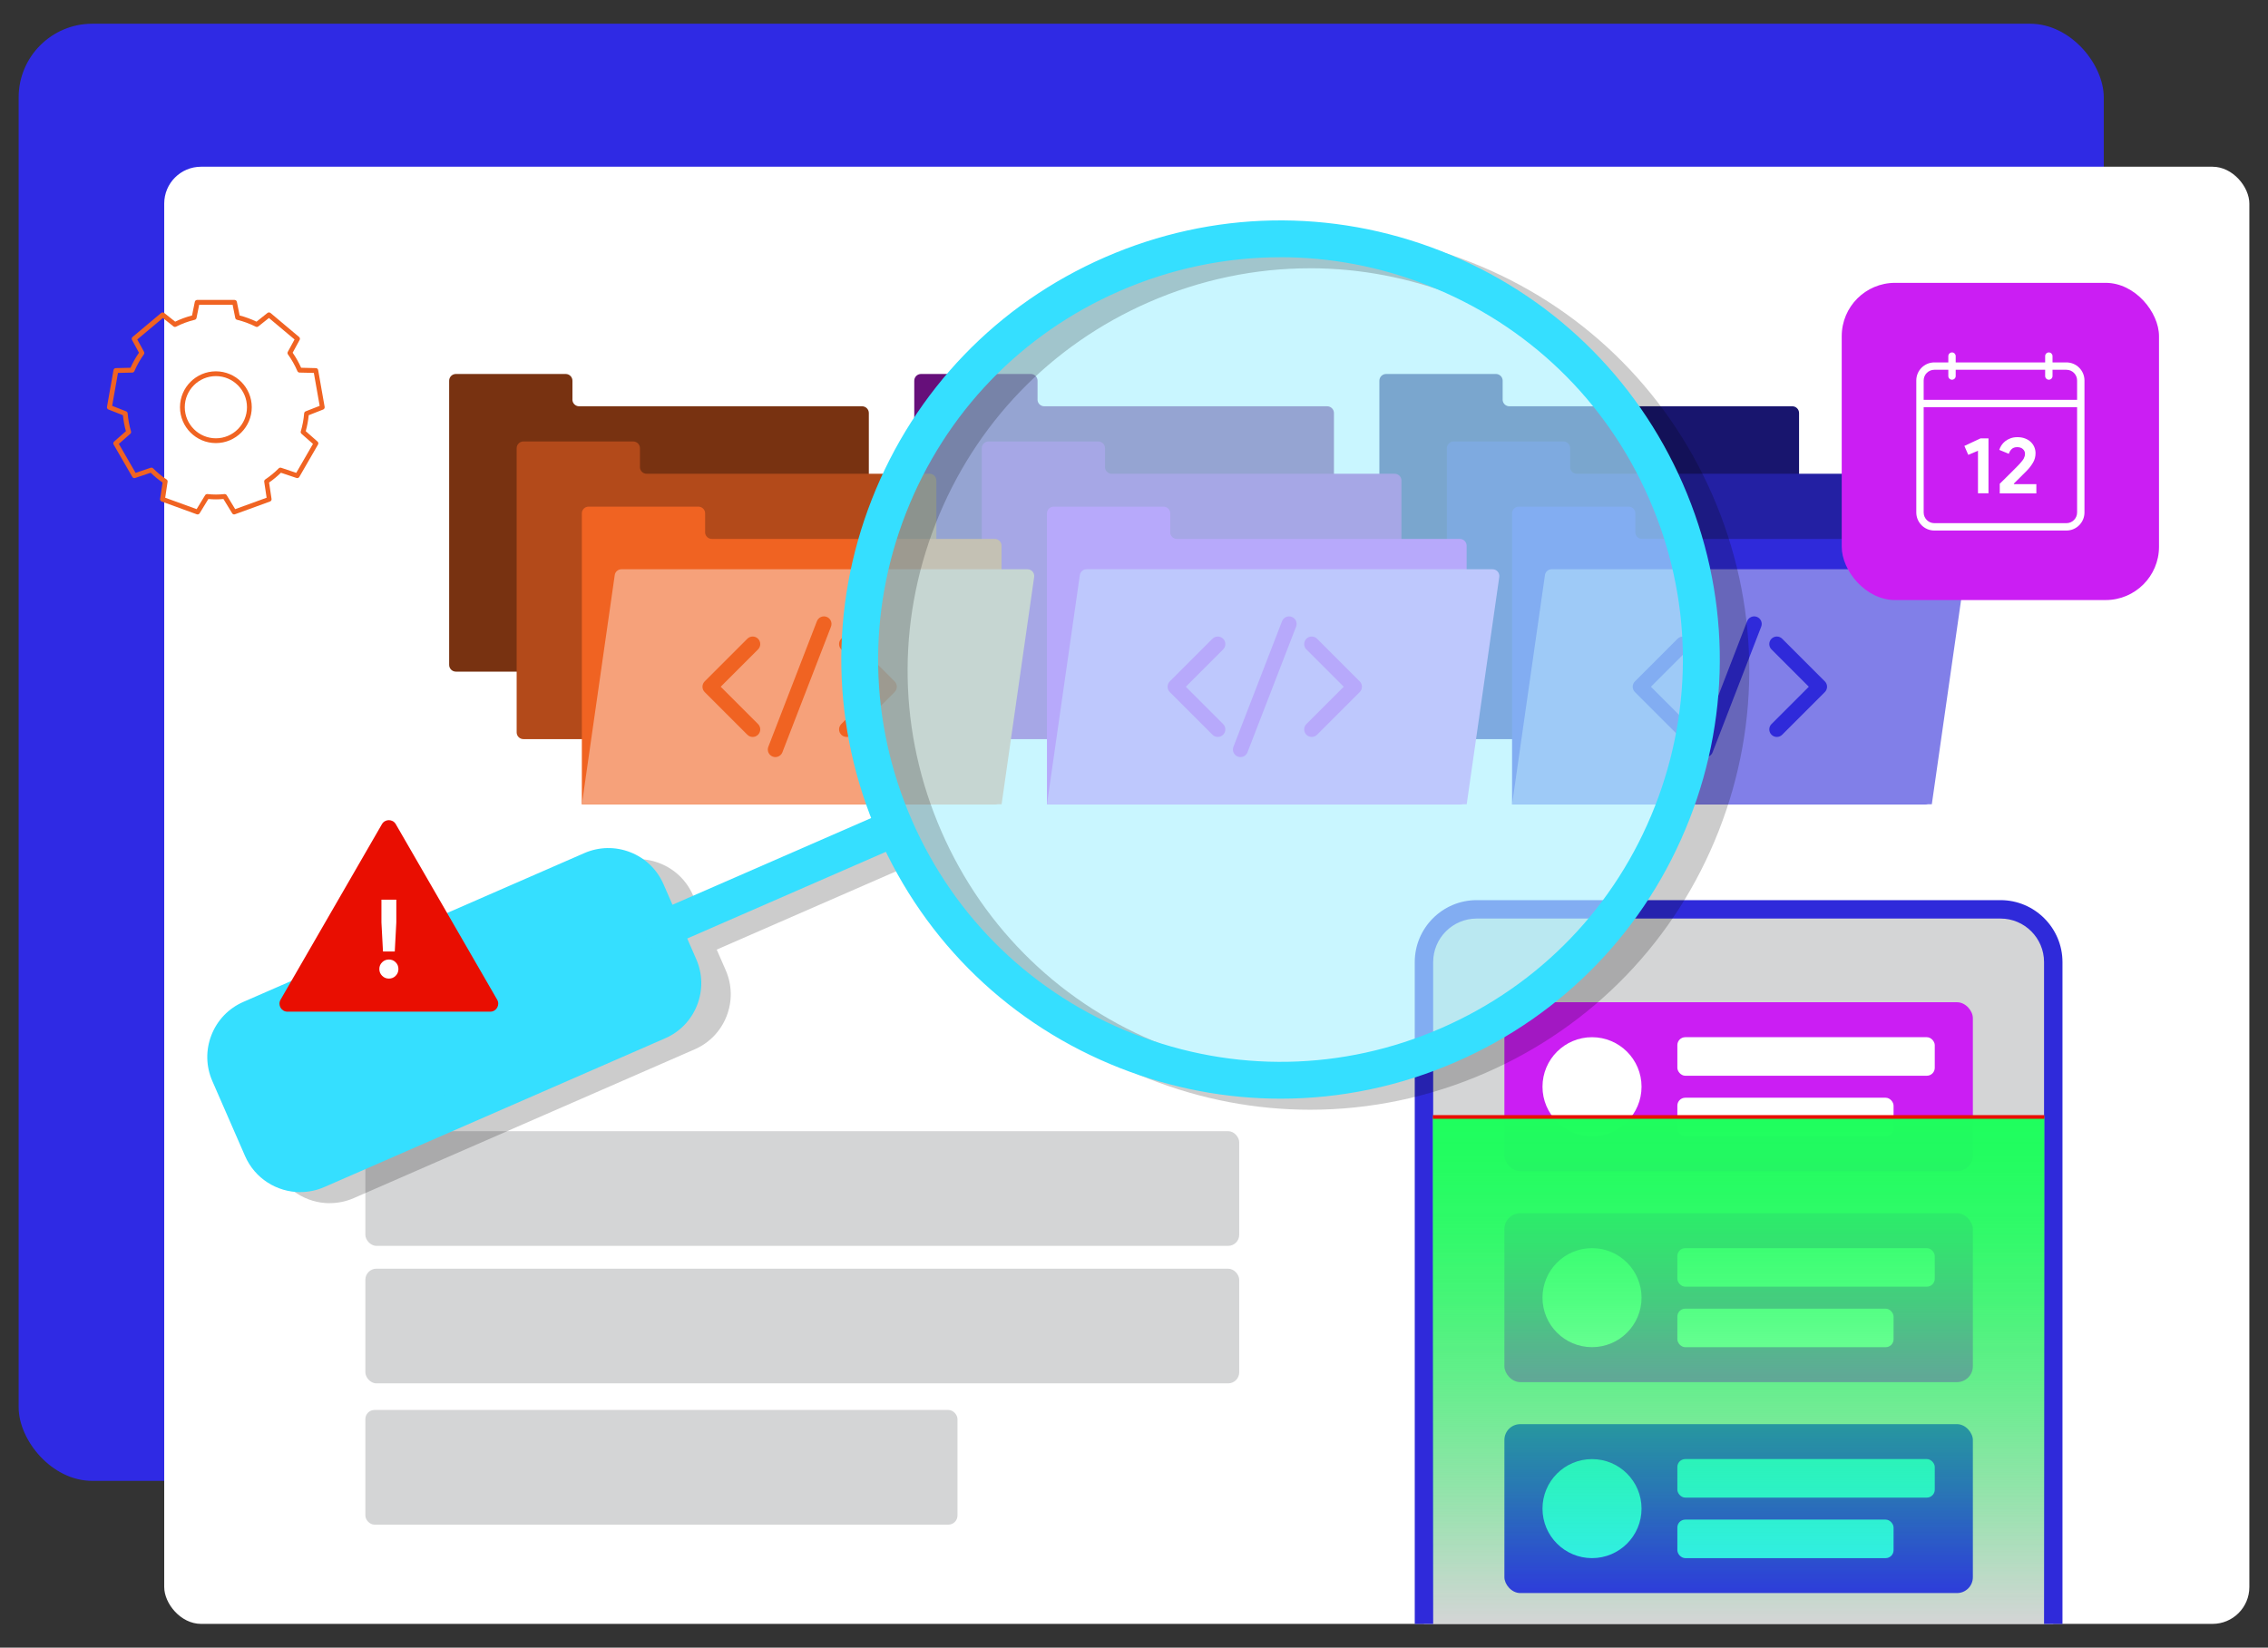
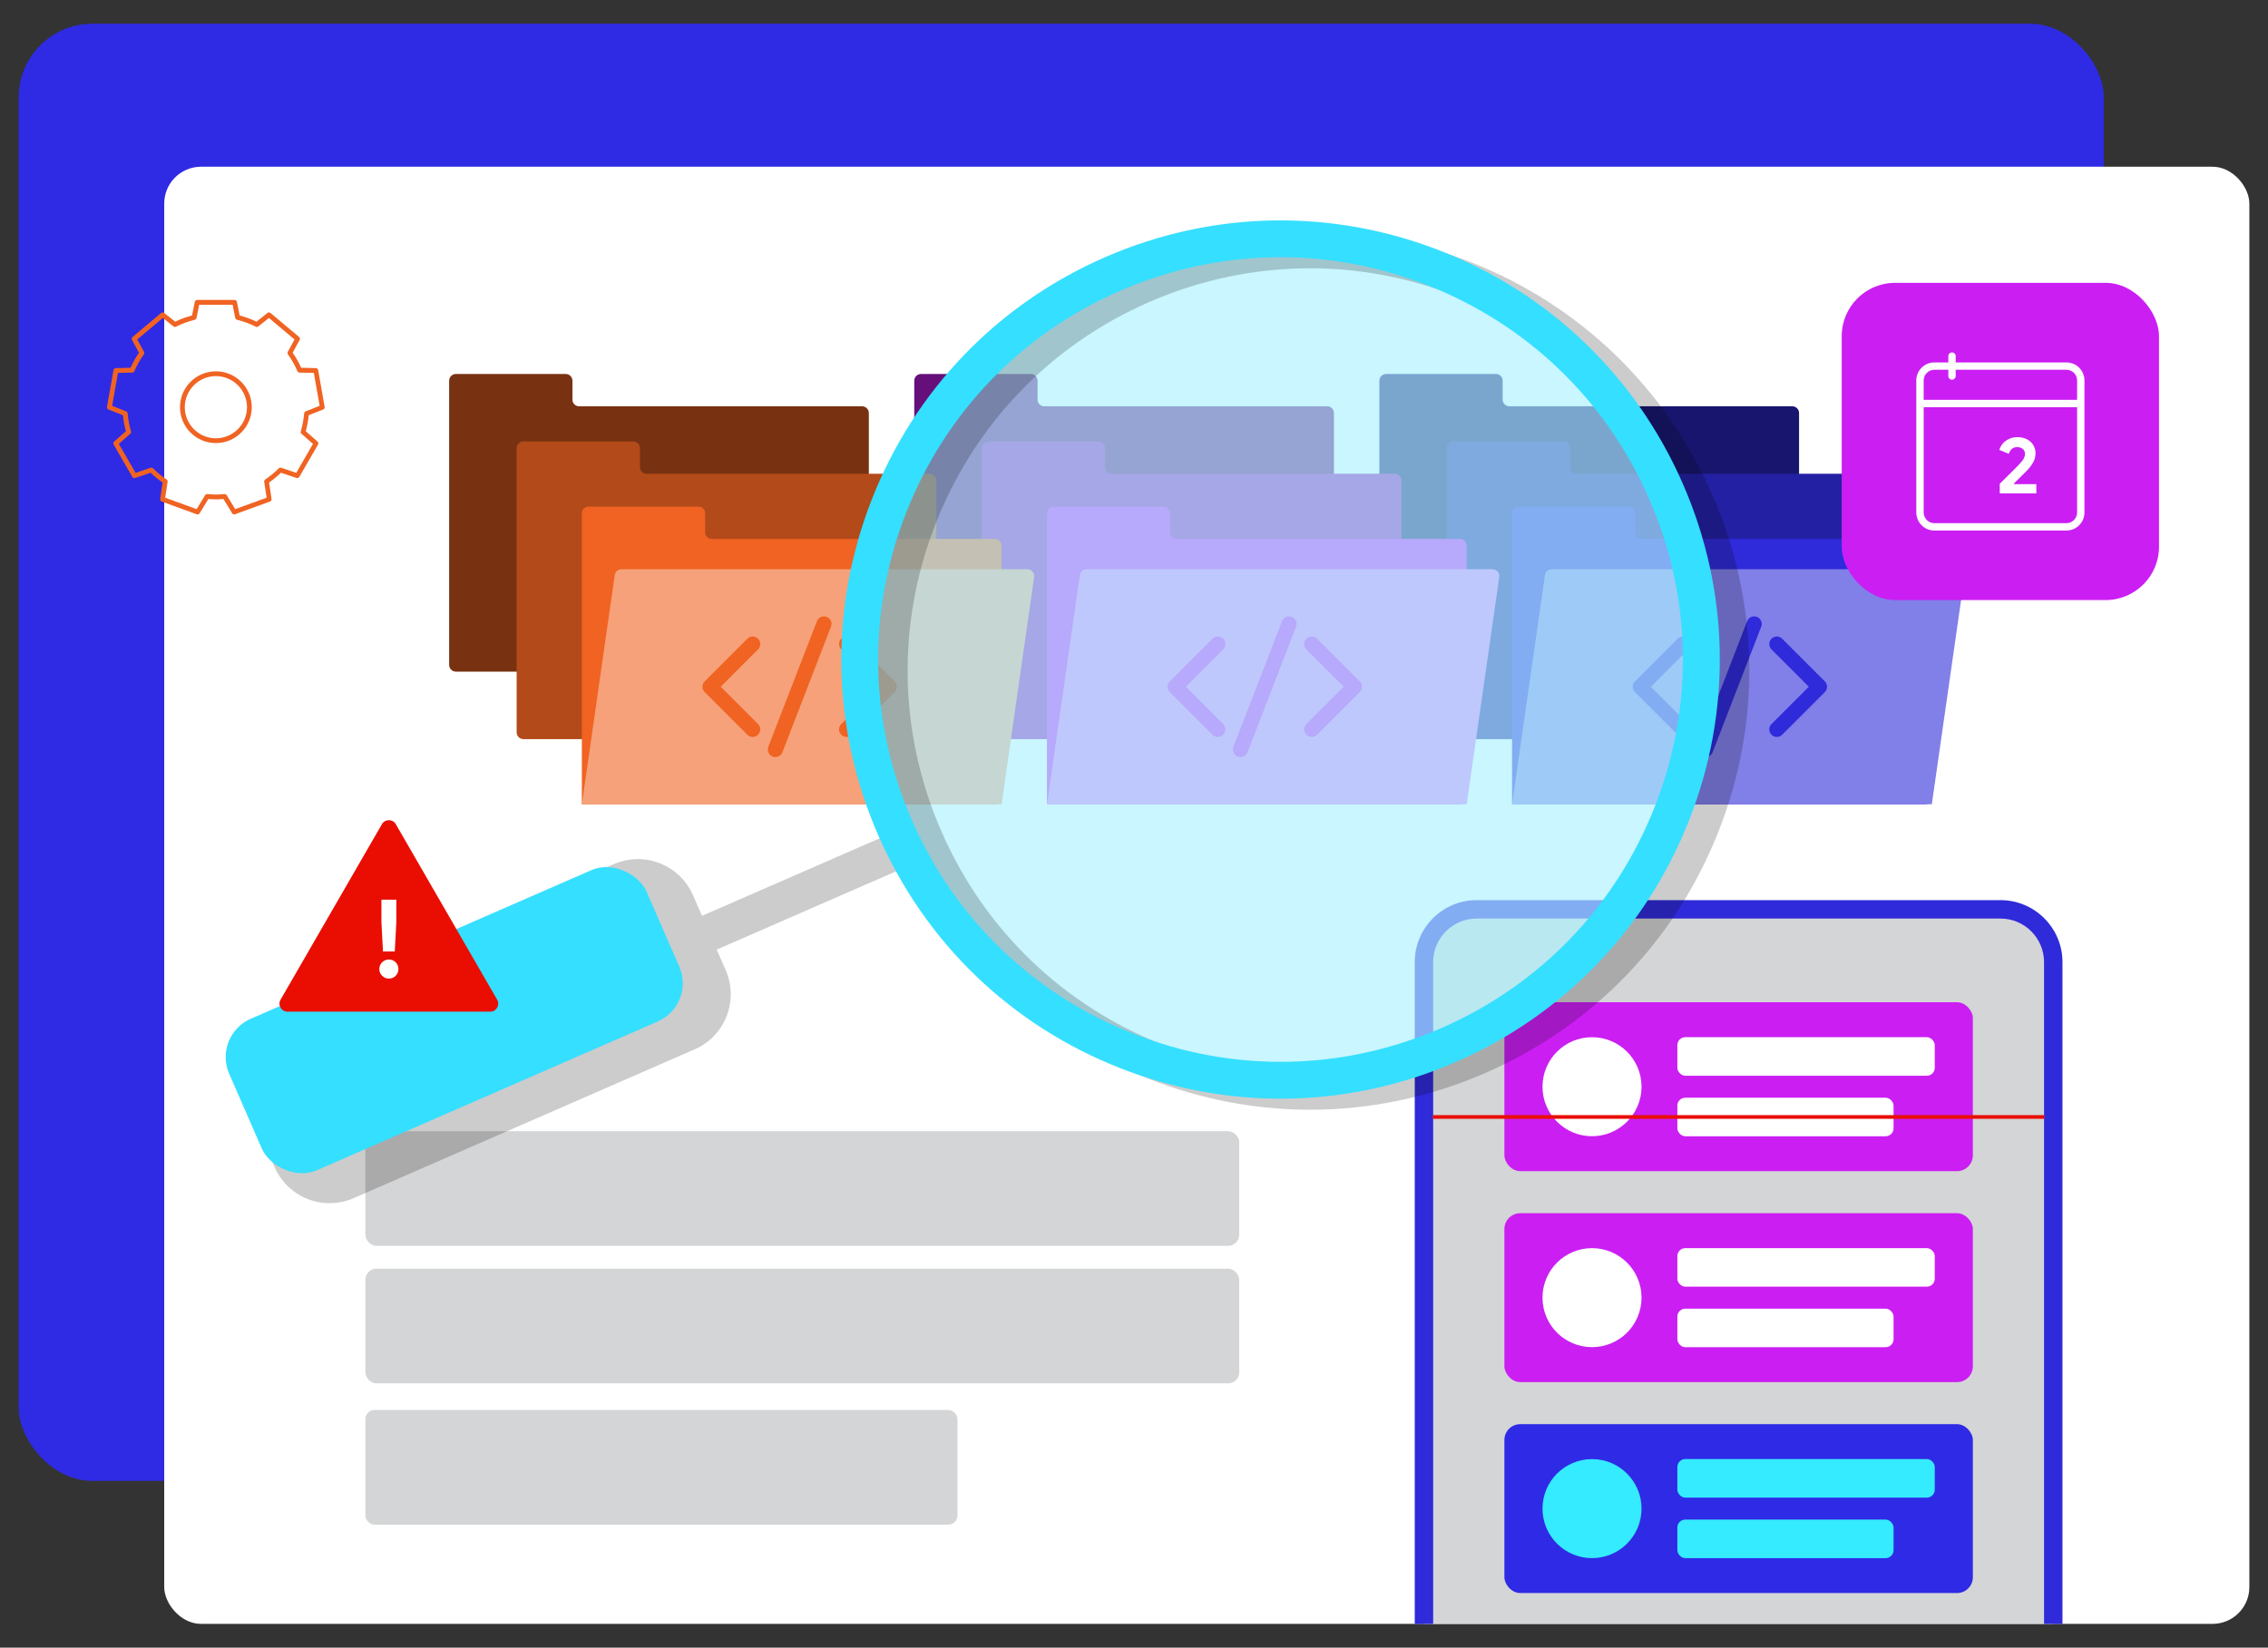
<svg xmlns="http://www.w3.org/2000/svg" viewBox="0 0 615.53 447.27">
  <rect x="0" y="0" width="615.53" height="447.27" fill="#333333" stroke="none" />
  <defs>
    <style>.cls-1{fill:none;}.cls-1,.cls-2,.cls-3,.cls-4,.cls-5,.cls-6,.cls-7,.cls-8,.cls-9,.cls-10,.cls-11,.cls-12,.cls-13,.cls-14,.cls-15,.cls-16,.cls-17,.cls-18,.cls-19,.cls-20,.cls-21,.cls-22,.cls-23{stroke-width:0px;}.cls-2{fill:url(#linear-gradient);}.cls-24{opacity:.66;}.cls-25{isolation:isolate;}.cls-26{mix-blend-mode:multiply;opacity:.2;}.cls-4{fill:#783211;}.cls-5{fill:#817fe8;}.cls-6{fill:#9717b5;}.cls-7{fill:#2f2ada;}.cls-8{fill:#2f2ae6;}.cls-9{fill:#2f2ae4;}.cls-10{fill:#18156e;}.cls-11{fill:#35ebff;}.cls-12{fill:#35dfff;}.cls-13{fill:#2320a3;}.cls-14{fill:#e078f8;}.cls-15{fill:#cb1ef3;}.cls-16{fill:#d4d5d6;}.cls-17{fill:#adf2ff;}.cls-18{fill:#b34a1a;}.cls-19{fill:#660f7a;}.cls-20{fill:#fff;}.cls-21{fill:#e90e01;}.cls-22{fill:#f06322;}.cls-23{fill:#f6a17a;}</style>
    <linearGradient id="linear-gradient" x1="471.86" y1="440.83" x2="471.86" y2="303.21" gradientUnits="userSpaceOnUse">
      <stop offset="0" stop-color="#1efe5d" stop-opacity="0" />
      <stop offset=".07" stop-color="#1efe5d" stop-opacity=".1" />
      <stop offset=".27" stop-color="#1efe5d" stop-opacity=".37" />
      <stop offset=".46" stop-color="#1efe5d" stop-opacity=".59" />
      <stop offset=".63" stop-color="#1efe5d" stop-opacity=".77" />
      <stop offset=".78" stop-color="#1efe5d" stop-opacity=".9" />
      <stop offset=".91" stop-color="#1efe5d" stop-opacity=".97" />
      <stop offset="1" stop-color="#1efe5d" />
    </linearGradient>
  </defs>
  <g class="cls-25">
    <g id="Layer_2">
      <g id="Layer_17">
        <rect class="cls-1" width="615.53" height="447.27" />
        <rect class="cls-9" x="5.06" y="6.44" width="565.9" height="395.56" rx="20" ry="20" />
        <rect class="cls-20" x="44.57" y="45.26" width="565.9" height="395.56" rx="10" ry="10" />
        <path class="cls-10" d="m407.82,108.46v-5.11c0-1.01-.82-1.83-1.83-1.83h-29.8c-1.01,0-1.83.82-1.83,1.83v77.14c0,1.01.82,1.83,1.83,1.83h110.24c1.01,0,1.83-.82,1.83-1.83v-68.37c0-1.01-.82-1.83-1.83-1.83h-76.79c-1.01,0-1.83-.82-1.83-1.83Z" />
        <path class="cls-13" d="m426.14,126.78v-5.11c0-1.01-.82-1.83-1.83-1.83h-29.8c-1.01,0-1.83.82-1.83,1.83v77.14c0,1.01.82,1.83,1.83,1.83h110.24c1.01,0,1.83-.82,1.83-1.83v-68.37c0-1.01-.82-1.83-1.83-1.83h-76.79c-1.01,0-1.83-.82-1.83-1.83Z" />
        <path class="cls-7" d="m443.83,144.47v-5.11c0-1.01-.82-1.83-1.83-1.83h-29.8c-1.01,0-1.83.82-1.83,1.83v78.97h112.07c1.01,0,1.83-.82,1.83-1.83v-68.37c0-1.01-.82-1.83-1.83-1.83h-76.79c-1.01,0-1.83-.82-1.83-1.83Z" />
        <path class="cls-5" d="m524.28,218.33h-113.9l8.92-62.23c.13-.9.9-1.57,1.81-1.57h110.21c1.11,0,1.97.99,1.81,2.09l-8.84,61.71Z" />
        <path class="cls-7" d="m482.23,200.05c-.52,0-1.05-.2-1.45-.6-.8-.8-.8-2.1,0-2.9l10.13-10.13-10.13-10.13c-.8-.8-.8-2.1,0-2.9.8-.8,2.1-.8,2.9,0l11.58,11.58c.38.38.6.9.6,1.45s-.22,1.06-.6,1.45l-11.58,11.58c-.4.4-.92.6-1.45.6Z" />
        <path class="cls-7" d="m456.74,200.05c-.52,0-1.05-.2-1.45-.6l-11.58-11.58c-.38-.38-.6-.9-.6-1.45s.22-1.06.6-1.45l11.58-11.58c.8-.8,2.1-.8,2.9,0,.8.8.8,2.1,0,2.9l-10.13,10.13,10.13,10.13c.8.8.8,2.1,0,2.9-.4.4-.92.6-1.45.6Z" />
        <path class="cls-7" d="m462.89,205.52c-.25,0-.5-.04-.74-.14-1.05-.41-1.58-1.59-1.17-2.65l13.19-34.1c.41-1.05,1.59-1.58,2.65-1.17,1.05.41,1.58,1.59,1.17,2.65l-13.19,34.1c-.31.81-1.09,1.31-1.91,1.31Z" />
        <path class="cls-19" d="m281.59,108.46v-5.11c0-1.01-.82-1.83-1.83-1.83h-29.8c-1.01,0-1.83.82-1.83,1.83v77.14c0,1.01.82,1.83,1.83,1.83h110.24c1.01,0,1.83-.82,1.83-1.83v-68.37c0-1.01-.82-1.83-1.83-1.83h-76.79c-1.01,0-1.83-.82-1.83-1.83Z" />
        <path class="cls-6" d="m299.91,126.78v-5.11c0-1.01-.82-1.83-1.83-1.83h-29.8c-1.01,0-1.83.82-1.83,1.83v77.14c0,1.01.82,1.83,1.83,1.83h110.24c1.01,0,1.83-.82,1.83-1.83v-68.37c0-1.01-.82-1.83-1.83-1.83h-76.79c-1.01,0-1.83-.82-1.83-1.83Z" />
        <path class="cls-15" d="m317.6,144.47v-5.11c0-1.01-.82-1.83-1.83-1.83h-29.8c-1.01,0-1.83.82-1.83,1.83v78.97h112.07c1.01,0,1.83-.82,1.83-1.83v-68.37c0-1.01-.82-1.83-1.83-1.83h-76.79c-1.01,0-1.83-.82-1.83-1.83Z" />
        <path class="cls-14" d="m398.05,218.33h-113.9l8.92-62.23c.13-.9.9-1.57,1.81-1.57h110.21c1.11,0,1.97.99,1.81,2.09l-8.84,61.71Z" />
        <path class="cls-15" d="m356,200.05c-.52,0-1.05-.2-1.45-.6-.8-.8-.8-2.1,0-2.9l10.13-10.13-10.13-10.13c-.8-.8-.8-2.1,0-2.9.8-.8,2.1-.8,2.9,0l11.58,11.58c.38.38.6.9.6,1.45s-.22,1.06-.6,1.45l-11.58,11.58c-.4.4-.92.6-1.45.6Z" />
        <path class="cls-15" d="m330.51,200.05c-.52,0-1.05-.2-1.45-.6l-11.58-11.58c-.38-.38-.6-.9-.6-1.45s.22-1.06.6-1.45l11.58-11.58c.8-.8,2.1-.8,2.9,0,.8.8.8,2.1,0,2.9l-10.13,10.13,10.13,10.13c.8.8.8,2.1,0,2.9-.4.4-.92.6-1.45.6Z" />
        <path class="cls-15" d="m336.66,205.52c-.25,0-.5-.04-.74-.14-1.05-.41-1.58-1.59-1.17-2.65l13.19-34.1c.41-1.05,1.59-1.58,2.65-1.17,1.05.41,1.58,1.59,1.17,2.65l-13.19,34.1c-.31.81-1.09,1.31-1.91,1.31Z" />
        <path class="cls-4" d="m155.36,108.46v-5.11c0-1.01-.82-1.83-1.83-1.83h-29.8c-1.01,0-1.83.82-1.83,1.83v77.14c0,1.01.82,1.83,1.83,1.83h110.24c1.01,0,1.83-.82,1.83-1.83v-68.37c0-1.01-.82-1.83-1.83-1.83h-76.79c-1.01,0-1.83-.82-1.83-1.83Z" />
        <path class="cls-18" d="m173.68,126.78v-5.11c0-1.01-.82-1.83-1.83-1.83h-29.8c-1.01,0-1.83.82-1.83,1.83v77.14c0,1.01.82,1.83,1.83,1.83h110.24c1.01,0,1.83-.82,1.83-1.83v-68.37c0-1.01-.82-1.83-1.83-1.83h-76.79c-1.01,0-1.83-.82-1.83-1.83Z" />
        <path class="cls-22" d="m191.37,144.47v-5.11c0-1.01-.82-1.83-1.83-1.83h-29.8c-1.01,0-1.83.82-1.83,1.83v78.97h112.07c1.01,0,1.83-.82,1.83-1.83v-68.37c0-1.01-.82-1.83-1.83-1.83h-76.79c-1.01,0-1.83-.82-1.83-1.83Z" />
        <path class="cls-23" d="m271.82,218.33h-113.9l8.92-62.23c.13-.9.9-1.57,1.81-1.57h110.21c1.11,0,1.97.99,1.81,2.09l-8.84,61.71Z" />
        <path class="cls-22" d="m229.77,200.05c-.52,0-1.05-.2-1.45-.6-.8-.8-.8-2.1,0-2.9l10.13-10.13-10.13-10.13c-.8-.8-.8-2.1,0-2.9.8-.8,2.1-.8,2.9,0l11.58,11.58c.38.38.6.9.6,1.45s-.22,1.06-.6,1.45l-11.58,11.58c-.4.4-.92.6-1.45.6Z" />
        <path class="cls-22" d="m204.28,200.05c-.52,0-1.05-.2-1.45-.6l-11.58-11.58c-.38-.38-.6-.9-.6-1.45s.22-1.06.6-1.45l11.58-11.58c.8-.8,2.1-.8,2.9,0,.8.8.8,2.1,0,2.9l-10.13,10.13,10.13,10.13c.8.8.8,2.1,0,2.9-.4.4-.92.6-1.45.6Z" />
        <path class="cls-22" d="m210.43,205.52c-.25,0-.5-.04-.74-.14-1.05-.41-1.58-1.59-1.17-2.65l13.19-34.1c.41-1.05,1.59-1.58,2.65-1.17,1.05.41,1.58,1.59,1.17,2.65l-13.19,34.1c-.31.81-1.09,1.31-1.91,1.31Z" />
        <rect class="cls-15" x="499.84" y="76.78" width="86.11" height="86.11" rx="14.48" ry="14.48" />
        <path class="cls-20" d="m560.82,144.02h-35.84c-2.7,0-4.9-2.2-4.9-4.9v-35.84c0-2.7,2.2-4.9,4.9-4.9h35.84c2.7,0,4.9,2.2,4.9,4.9v35.84c0,2.7-2.2,4.9-4.9,4.9Zm-35.84-43.64c-1.6,0-2.9,1.3-2.9,2.9v35.84c0,1.6,1.3,2.9,2.9,2.9h35.84c1.6,0,2.9-1.3,2.9-2.9v-35.84c0-1.6-1.3-2.9-2.9-2.9h-35.84Z" />
        <rect class="cls-20" x="521.07" y="108.54" width="43.65" height="2" />
        <path class="cls-20" d="m529.77,103.08c-.55,0-1-.45-1-1v-5.41c0-.55.45-1,1-1s1,.45,1,1v5.41c0,.55-.45,1-1,1Z" />
-         <path class="cls-20" d="m556.05,103.08c-.55,0-1-.45-1-1v-5.41c0-.55.45-1,1-1s1,.45,1,1v5.41c0,.55-.45,1-1,1Z" />
-         <path class="cls-20" d="m536.82,133.91v-11.55l-2.64,1.11-1.05-2.42,4.38-2.05h2.16v14.91h-2.86Z" />
        <path class="cls-20" d="m542.73,133.91v-2.59c.86-.84,1.65-1.63,2.38-2.35.31-.31.62-.62.94-.94s.62-.62.89-.89.52-.53.74-.75c.22-.23.38-.4.5-.53.23-.28.44-.52.62-.74.18-.22.33-.43.44-.64.11-.21.19-.42.25-.63.06-.21.09-.44.09-.69,0-.48-.19-.9-.57-1.25-.38-.36-.89-.53-1.55-.53s-1.16.19-1.53.56c-.36.37-.61.79-.74,1.25l-2.59-1.07c.12-.39.31-.8.57-1.21s.6-.78,1-1.11c.41-.33.89-.6,1.45-.81.56-.21,1.19-.32,1.89-.32.76,0,1.44.11,2.05.34s1.13.53,1.55.93c.42.39.75.85.98,1.38.23.53.35,1.1.35,1.71,0,.93-.23,1.78-.69,2.56-.46.78-1.01,1.5-1.67,2.17l-1.87,1.87c-.49.49-1.05,1.05-1.68,1.66l.09.13h6.04v2.51h-9.92Z" />
        <path class="cls-16" d="m557.25,440.83v-179.66c0-7.91-6.41-14.32-14.32-14.32h-142.15c-7.91,0-14.32,6.41-14.32,14.32v179.66" />
        <path class="cls-7" d="m559.75,440.83h-5v-179.66c0-6.52-5.3-11.82-11.82-11.82h-142.15c-6.52,0-11.82,5.3-11.82,11.82v179.66h-5v-179.66c0-9.27,7.54-16.82,16.82-16.82h142.15c9.27,0,16.82,7.55,16.82,16.82v179.66Z" />
        <rect class="cls-16" x="99.16" y="307.07" width="237.16" height="31.13" rx="3" ry="3" />
        <rect class="cls-16" x="99.16" y="344.4" width="237.16" height="31.13" rx="3" ry="3" />
        <rect class="cls-16" x="99.16" y="382.75" width="160.7" height="31.13" rx="2.47" ry="2.47" />
        <rect class="cls-15" x="408.29" y="272.07" width="127.14" height="45.85" rx="4.3" ry="4.3" />
        <circle class="cls-20" cx="432.07" cy="295" r="13.44" />
        <rect class="cls-20" x="455.23" y="281.56" width="69.86" height="10.46" rx="2.15" ry="2.15" />
        <rect class="cls-20" x="455.23" y="297.99" width="58.68" height="10.46" rx="2.15" ry="2.15" />
        <rect class="cls-15" x="408.29" y="329.34" width="127.14" height="45.85" rx="4.3" ry="4.3" />
        <circle class="cls-20" cx="432.07" cy="352.26" r="13.44" />
        <rect class="cls-20" x="455.23" y="338.82" width="69.86" height="10.46" rx="2.15" ry="2.15" />
        <rect class="cls-20" x="455.23" y="355.25" width="58.68" height="10.46" rx="2.15" ry="2.15" />
        <rect class="cls-8" x="408.29" y="386.6" width="127.14" height="45.85" rx="4.3" ry="4.3" />
        <circle class="cls-11" cx="432.07" cy="409.53" r="13.44" />
        <rect class="cls-11" x="455.23" y="396.08" width="69.86" height="10.46" rx="2.15" ry="2.15" />
        <rect class="cls-11" x="455.23" y="412.51" width="58.68" height="10.46" rx="2.15" ry="2.15" />
        <g class="cls-24">
          <circle class="cls-17" cx="347.54" cy="179.03" r="114.15" />
        </g>
        <g class="cls-26">
          <path class="cls-3" d="m355.57,301.25c-14.71,0-29.44-2.76-43.54-8.29-29.63-11.62-52.96-34.09-65.69-63.25-12.73-29.17-13.34-61.55-1.72-91.18,11.62-29.63,34.09-52.96,63.25-65.69,29.17-12.73,61.55-13.34,91.18-1.72,29.63,11.62,52.96,34.09,65.69,63.25,12.73,29.17,13.34,61.55,1.72,91.18s-34.09,52.96-63.25,65.69l-2-4.58,2,4.58c-15.28,6.67-31.45,10.01-47.63,10.01Zm-.06-228.42c-14.83,0-29.64,3.06-43.64,9.17-26.72,11.66-47.3,33.03-57.95,60.18-10.65,27.14-10.09,56.8,1.58,83.52,11.66,26.72,33.04,47.3,60.18,57.95,27.14,10.65,56.8,10.09,83.52-1.58,26.72-11.66,47.3-33.03,57.94-60.18,10.65-27.14,10.09-56.8-1.58-83.52-11.66-26.72-33.04-47.3-60.18-57.95-12.92-5.07-26.41-7.6-39.89-7.6Z" />
          <rect class="cls-3" x="185.08" y="236.55" width="68.23" height="10" transform="translate(-78.32 107.85) rotate(-23.58)" />
          <rect class="cls-3" x="69.48" y="257.49" width="123.6" height="44.86" rx="11.33" ry="11.33" transform="translate(-101.02 75.9) rotate(-23.58)" />
          <path class="cls-3" d="m89.5,326.62c-6.3,0-12.31-3.66-14.99-9.8l-8.88-20.35c-1.75-4-1.83-8.44-.24-12.5s4.67-7.26,8.67-9l92.51-40.38c4-1.75,8.44-1.83,12.5-.24s7.26,4.67,9,8.67l8.88,20.34c1.75,4,1.83,8.44.24,12.5-1.59,4.06-4.67,7.26-8.67,9l-92.51,40.38c-2.12.93-4.33,1.36-6.51,1.36Zm-5.83-13.8c1.4,3.2,5.14,4.67,8.34,3.27l92.51-40.38c1.55-.68,2.74-1.92,3.36-3.49.62-1.57.59-3.29-.09-4.85l-8.88-20.34c-.68-1.55-1.92-2.74-3.49-3.36-1.58-.62-3.3-.58-4.84.09l-92.51,40.38c-1.55.68-2.74,1.92-3.36,3.49-.62,1.57-.59,3.3.09,4.85l8.88,20.35Z" />
        </g>
        <path class="cls-12" d="m347.57,298.25c-14.71,0-29.44-2.76-43.54-8.29-29.63-11.62-52.96-34.09-65.69-63.25-12.73-29.17-13.34-61.55-1.72-91.18,11.62-29.63,34.09-52.96,63.25-65.69,29.17-12.73,61.55-13.34,91.18-1.72,29.63,11.62,52.96,34.09,65.69,63.25,12.73,29.17,13.34,61.55,1.72,91.18s-34.09,52.96-63.25,65.69l-2-4.58,2,4.58c-15.28,6.67-31.45,10.01-47.63,10.01Zm-.06-228.42c-14.83,0-29.64,3.06-43.64,9.17-26.72,11.66-47.3,33.03-57.95,60.18-10.65,27.14-10.09,56.8,1.58,83.52,11.66,26.72,33.04,47.3,60.18,57.95,27.14,10.65,56.8,10.09,83.52-1.58,26.72-11.66,47.3-33.03,57.94-60.18,10.65-27.14,10.09-56.8-1.58-83.52-11.66-26.72-33.04-47.3-60.18-57.95-12.92-5.07-26.41-7.6-39.89-7.6Z" />
-         <rect class="cls-12" x="177.08" y="233.55" width="68.23" height="10" transform="translate(-77.79 104.39) rotate(-23.58)" />
        <rect class="cls-12" x="61.48" y="254.49" width="123.6" height="44.86" rx="11.33" ry="11.33" transform="translate(-100.49 72.45) rotate(-23.58)" />
-         <path class="cls-12" d="m81.5,323.62c-6.3,0-12.31-3.66-14.99-9.8l-8.88-20.35c-1.75-4-1.83-8.44-.24-12.5s4.67-7.26,8.67-9l92.51-40.38c4-1.75,8.44-1.83,12.5-.24s7.26,4.67,9,8.67l8.88,20.34c1.75,4,1.83,8.44.24,12.5-1.59,4.06-4.67,7.26-8.67,9l-92.51,40.38c-2.12.93-4.33,1.36-6.51,1.36Zm-5.83-13.8c1.4,3.2,5.14,4.67,8.34,3.27l92.51-40.38c1.55-.68,2.74-1.92,3.36-3.49.62-1.57.59-3.29-.09-4.85l-8.88-20.34c-.68-1.55-1.92-2.74-3.49-3.36-1.58-.62-3.3-.58-4.84.09l-92.51,40.38c-1.55.68-2.74,1.92-3.36,3.49-.62,1.57-.59,3.3.09,4.85l8.88,20.35Z" />
-         <polyline class="cls-2" points="388.88 440.83 388.88 303.21 554.83 303.21 554.83 440.83" />
        <rect class="cls-21" x="388.88" y="302.71" width="165.95" height="1" />
        <path class="cls-21" d="m103.66,223.72l-27.52,47.66c-.83,1.44.21,3.25,1.88,3.25h55.03c1.67,0,2.71-1.81,1.88-3.25l-27.52-47.66c-.83-1.44-2.92-1.44-3.75,0Z" />
-         <path class="cls-20" d="m105.55,265.65c-.72,0-1.33-.25-1.84-.76-.51-.51-.76-1.12-.76-1.84s.25-1.33.76-1.83c.51-.5,1.12-.75,1.84-.75s1.33.25,1.83.75c.5.5.75,1.11.75,1.83s-.25,1.33-.75,1.84c-.5.51-1.11.76-1.83.76Zm-2.03-15.26v-6.16h4.04v6.16l-.42,7.9h-3.2l-.42-7.9Z" />
+         <path class="cls-20" d="m105.55,265.65c-.72,0-1.33-.25-1.84-.76-.51-.51-.76-1.12-.76-1.84s.25-1.33.76-1.83c.51-.5,1.12-.75,1.84-.75s1.33.25,1.83.75c.5.5.75,1.11.75,1.83s-.25,1.33-.75,1.84c-.5.51-1.11.76-1.83.76m-2.03-15.26v-6.16h4.04v6.16l-.42,7.9h-3.2l-.42-7.9Z" />
        <path class="cls-22" d="m63.56,139.65c-.22,0-.43-.11-.55-.31l-2.37-3.88c-1.45.13-2.64.13-4.09,0l-2.37,3.88c-.16.26-.49.38-.78.27l-9.53-3.47c-.29-.11-.47-.4-.42-.71l.67-4.44c-1.14-.79-2.22-1.69-3.22-2.66l-4.22,1.42c-.29.1-.62-.02-.77-.29l-5.07-8.78c-.16-.27-.1-.61.13-.81l3.2-2.82c-.39-1.4-.66-2.85-.81-4.34l-3.92-1.54c-.29-.11-.46-.41-.4-.72l1.76-9.98c.05-.3.31-.53.62-.54l4-.1c.63-1.42,1.41-2.79,2.3-4.08l-1.89-3.47c-.15-.27-.08-.61.15-.81l7.77-6.52c.24-.2.58-.2.82,0l2.97,2.37c1.46-.71,3-1.27,4.58-1.68l.75-3.7c.06-.3.33-.52.64-.52h10.14c.31,0,.58.22.64.52l.75,3.7c1.58.41,3.12.98,4.58,1.68l2.97-2.37c.24-.19.58-.19.82,0l7.76,6.52c.24.2.3.54.15.81l-1.89,3.47c.9,1.29,1.67,2.66,2.3,4.08l4,.1c.31,0,.57.23.62.54l1.76,9.98c.05.3-.11.6-.4.72l-3.92,1.54c-.15,1.49-.42,2.94-.81,4.34l3.2,2.82c.23.2.29.54.13.81l-5.07,8.78c-.15.27-.48.39-.77.29l-4.22-1.42c-1,.97-2.08,1.86-3.22,2.66l.67,4.44c.05.31-.13.6-.42.71l-9.53,3.47c-.07.03-.15.04-.22.04Zm-2.58-5.53c.23,0,.44.12.55.31l2.3,3.78,8.53-3.1-.65-4.32c-.04-.25.07-.5.28-.64,1.31-.88,2.54-1.89,3.65-3.01.17-.18.43-.23.67-.16l4.09,1.38,4.54-7.86-3.11-2.74c-.19-.17-.27-.43-.19-.67.46-1.56.77-3.2.91-4.88.02-.25.18-.46.41-.55l3.8-1.49-1.58-8.94-3.88-.09c-.25,0-.48-.16-.58-.39-.68-1.59-1.55-3.12-2.57-4.55-.15-.2-.16-.47-.04-.69l1.83-3.36-6.95-5.83-2.88,2.29c-.2.16-.47.19-.7.07-1.61-.81-3.32-1.44-5.08-1.87-.25-.06-.43-.26-.48-.5l-.72-3.58h-9.07l-.72,3.58c-.05.25-.24.44-.48.5-1.77.43-3.48,1.06-5.08,1.87-.23.11-.5.09-.7-.07l-2.87-2.29-6.95,5.83,1.83,3.36c.12.22.1.49-.04.69-1.03,1.43-1.89,2.96-2.57,4.55-.1.23-.33.39-.58.39l-3.88.09-1.58,8.94,3.8,1.49c.23.09.39.3.41.55.14,1.68.44,3.33.91,4.88.07.24,0,.51-.19.67l-3.11,2.74,4.54,7.86,4.09-1.38c.23-.08.49-.02.67.16,1.11,1.12,2.34,2.13,3.65,3.01.21.14.32.39.28.64l-.65,4.32,8.53,3.1,2.3-3.78c.13-.21.37-.33.62-.31,1.67.17,2.97.17,4.64,0,.02,0,.04,0,.07,0Zm-2.39-13.84c-5.37,0-9.74-4.37-9.74-9.74s4.37-9.74,9.74-9.74,9.74,4.37,9.74,9.74-4.37,9.74-9.74,9.74Zm0-18.18c-4.65,0-8.44,3.79-8.44,8.44s3.79,8.44,8.44,8.44,8.44-3.79,8.44-8.44-3.79-8.44-8.44-8.44Z" />
      </g>
    </g>
  </g>
</svg>